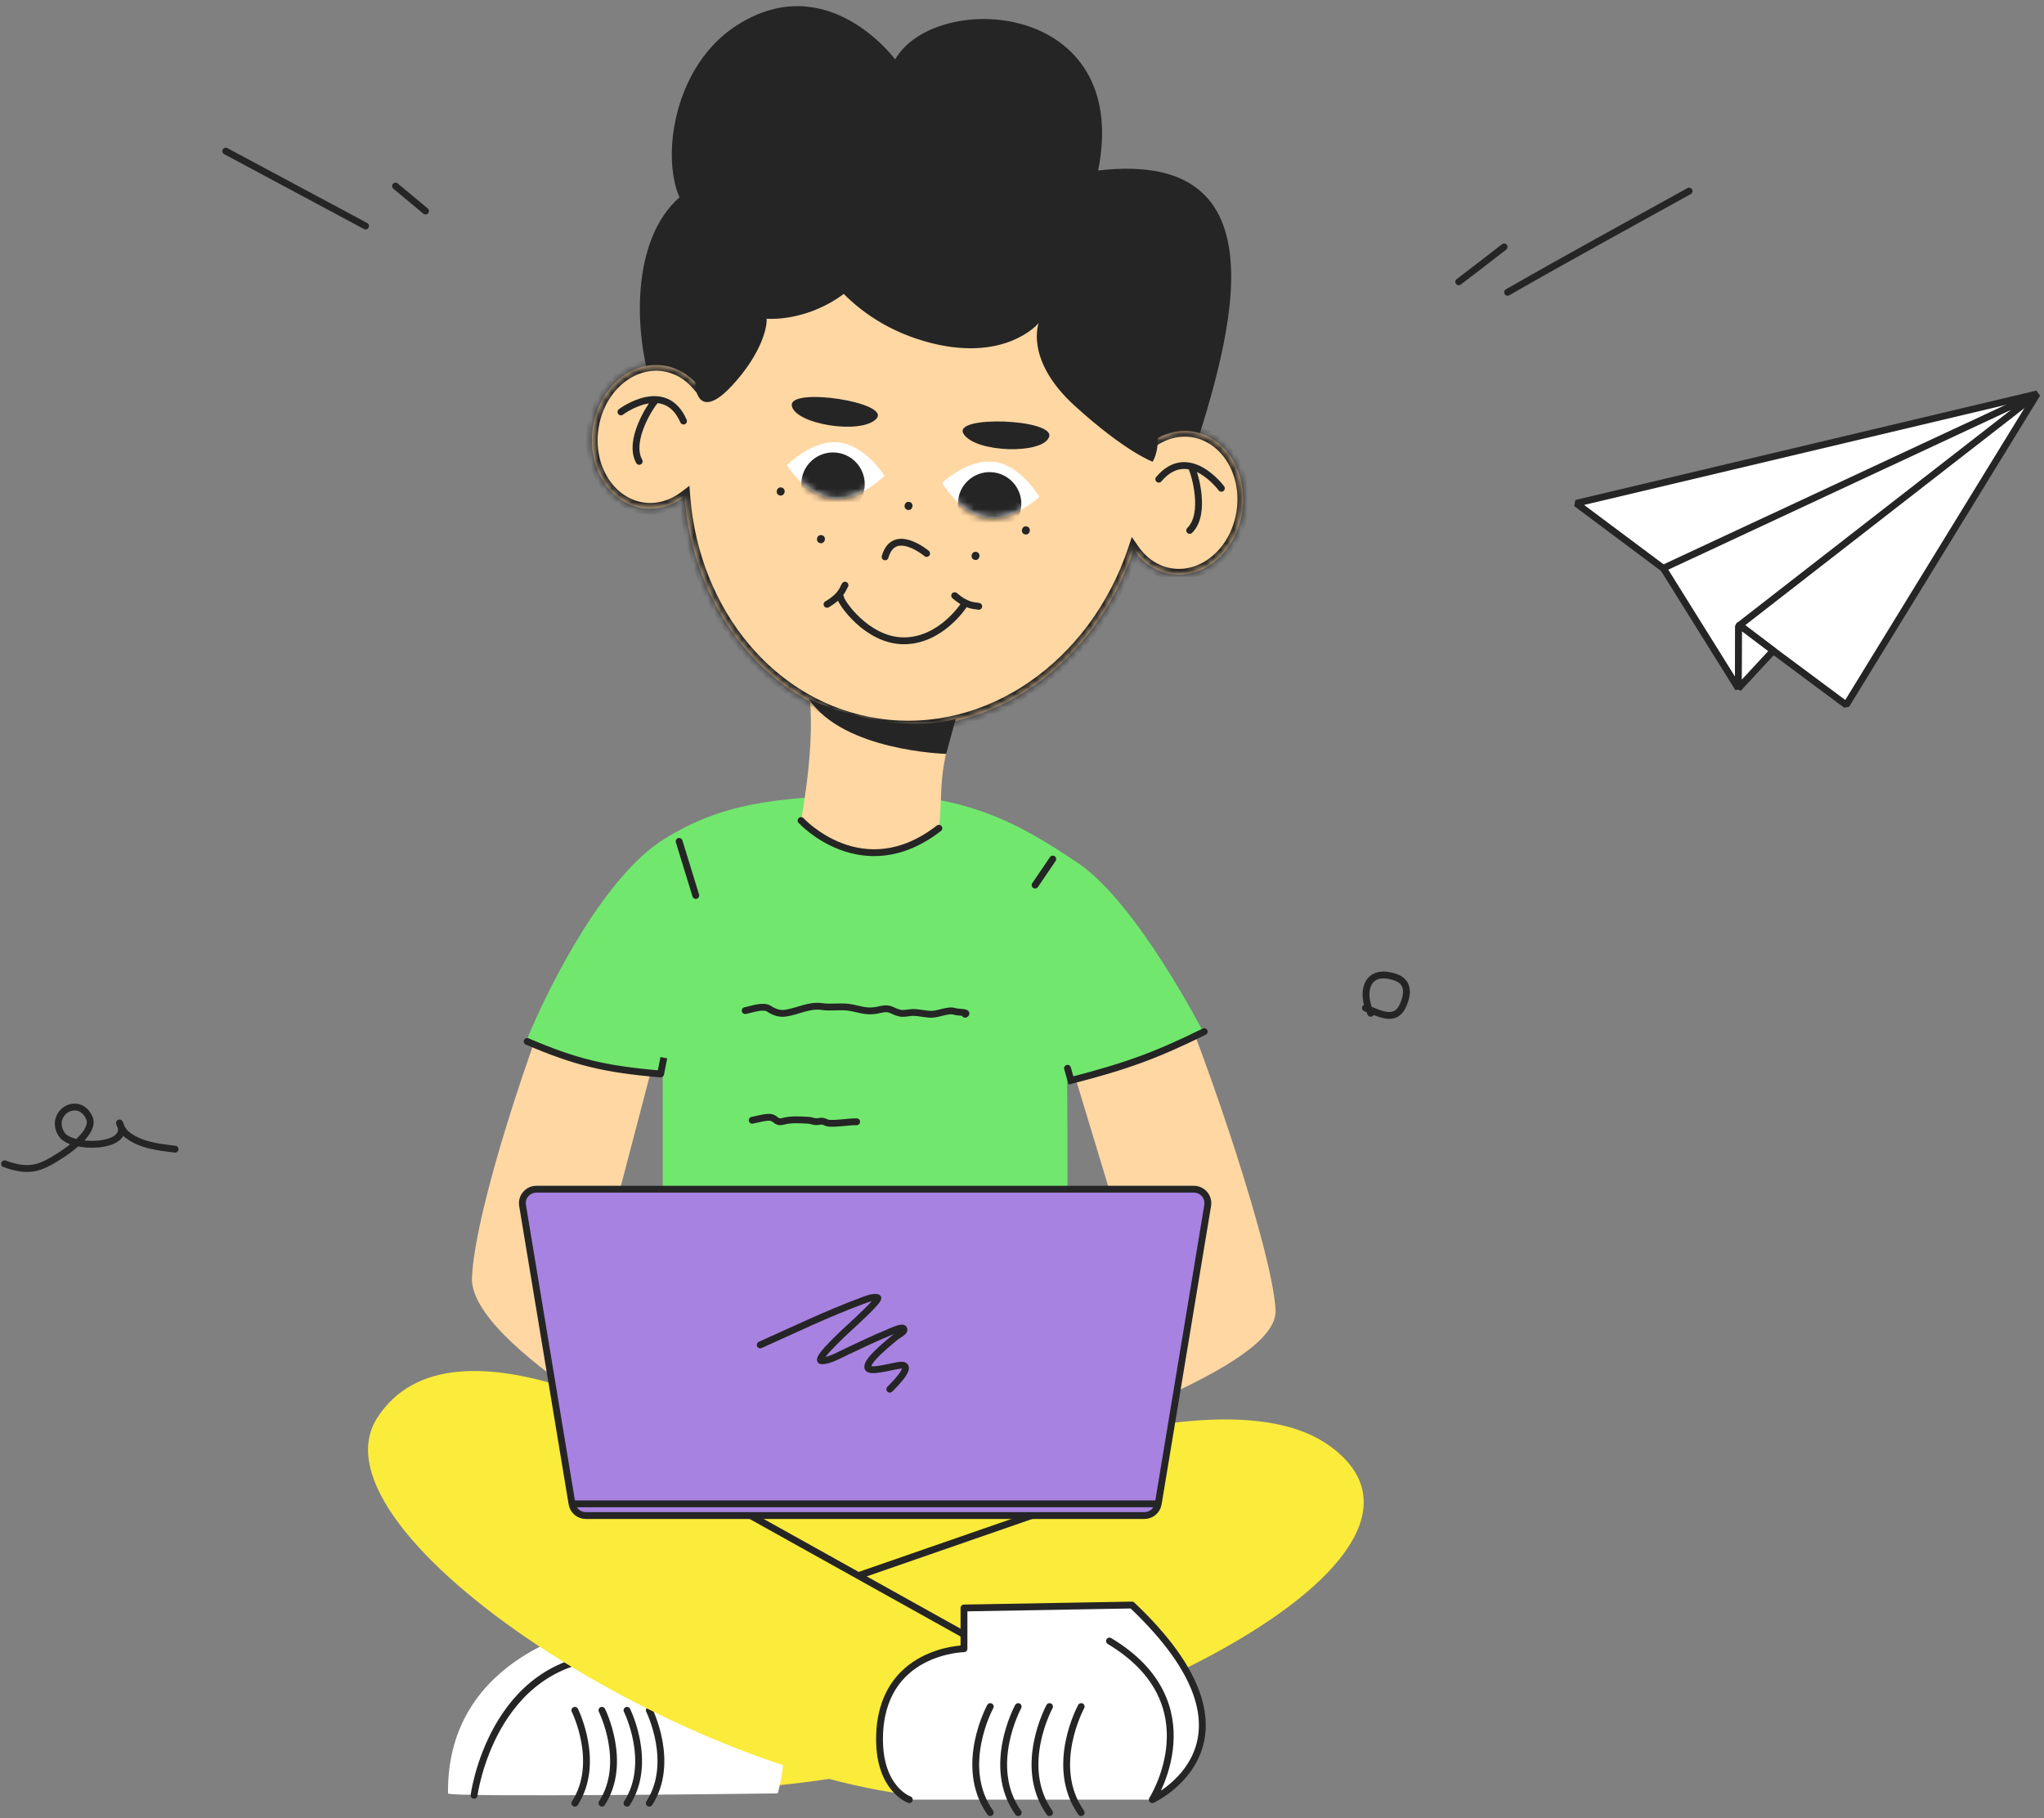
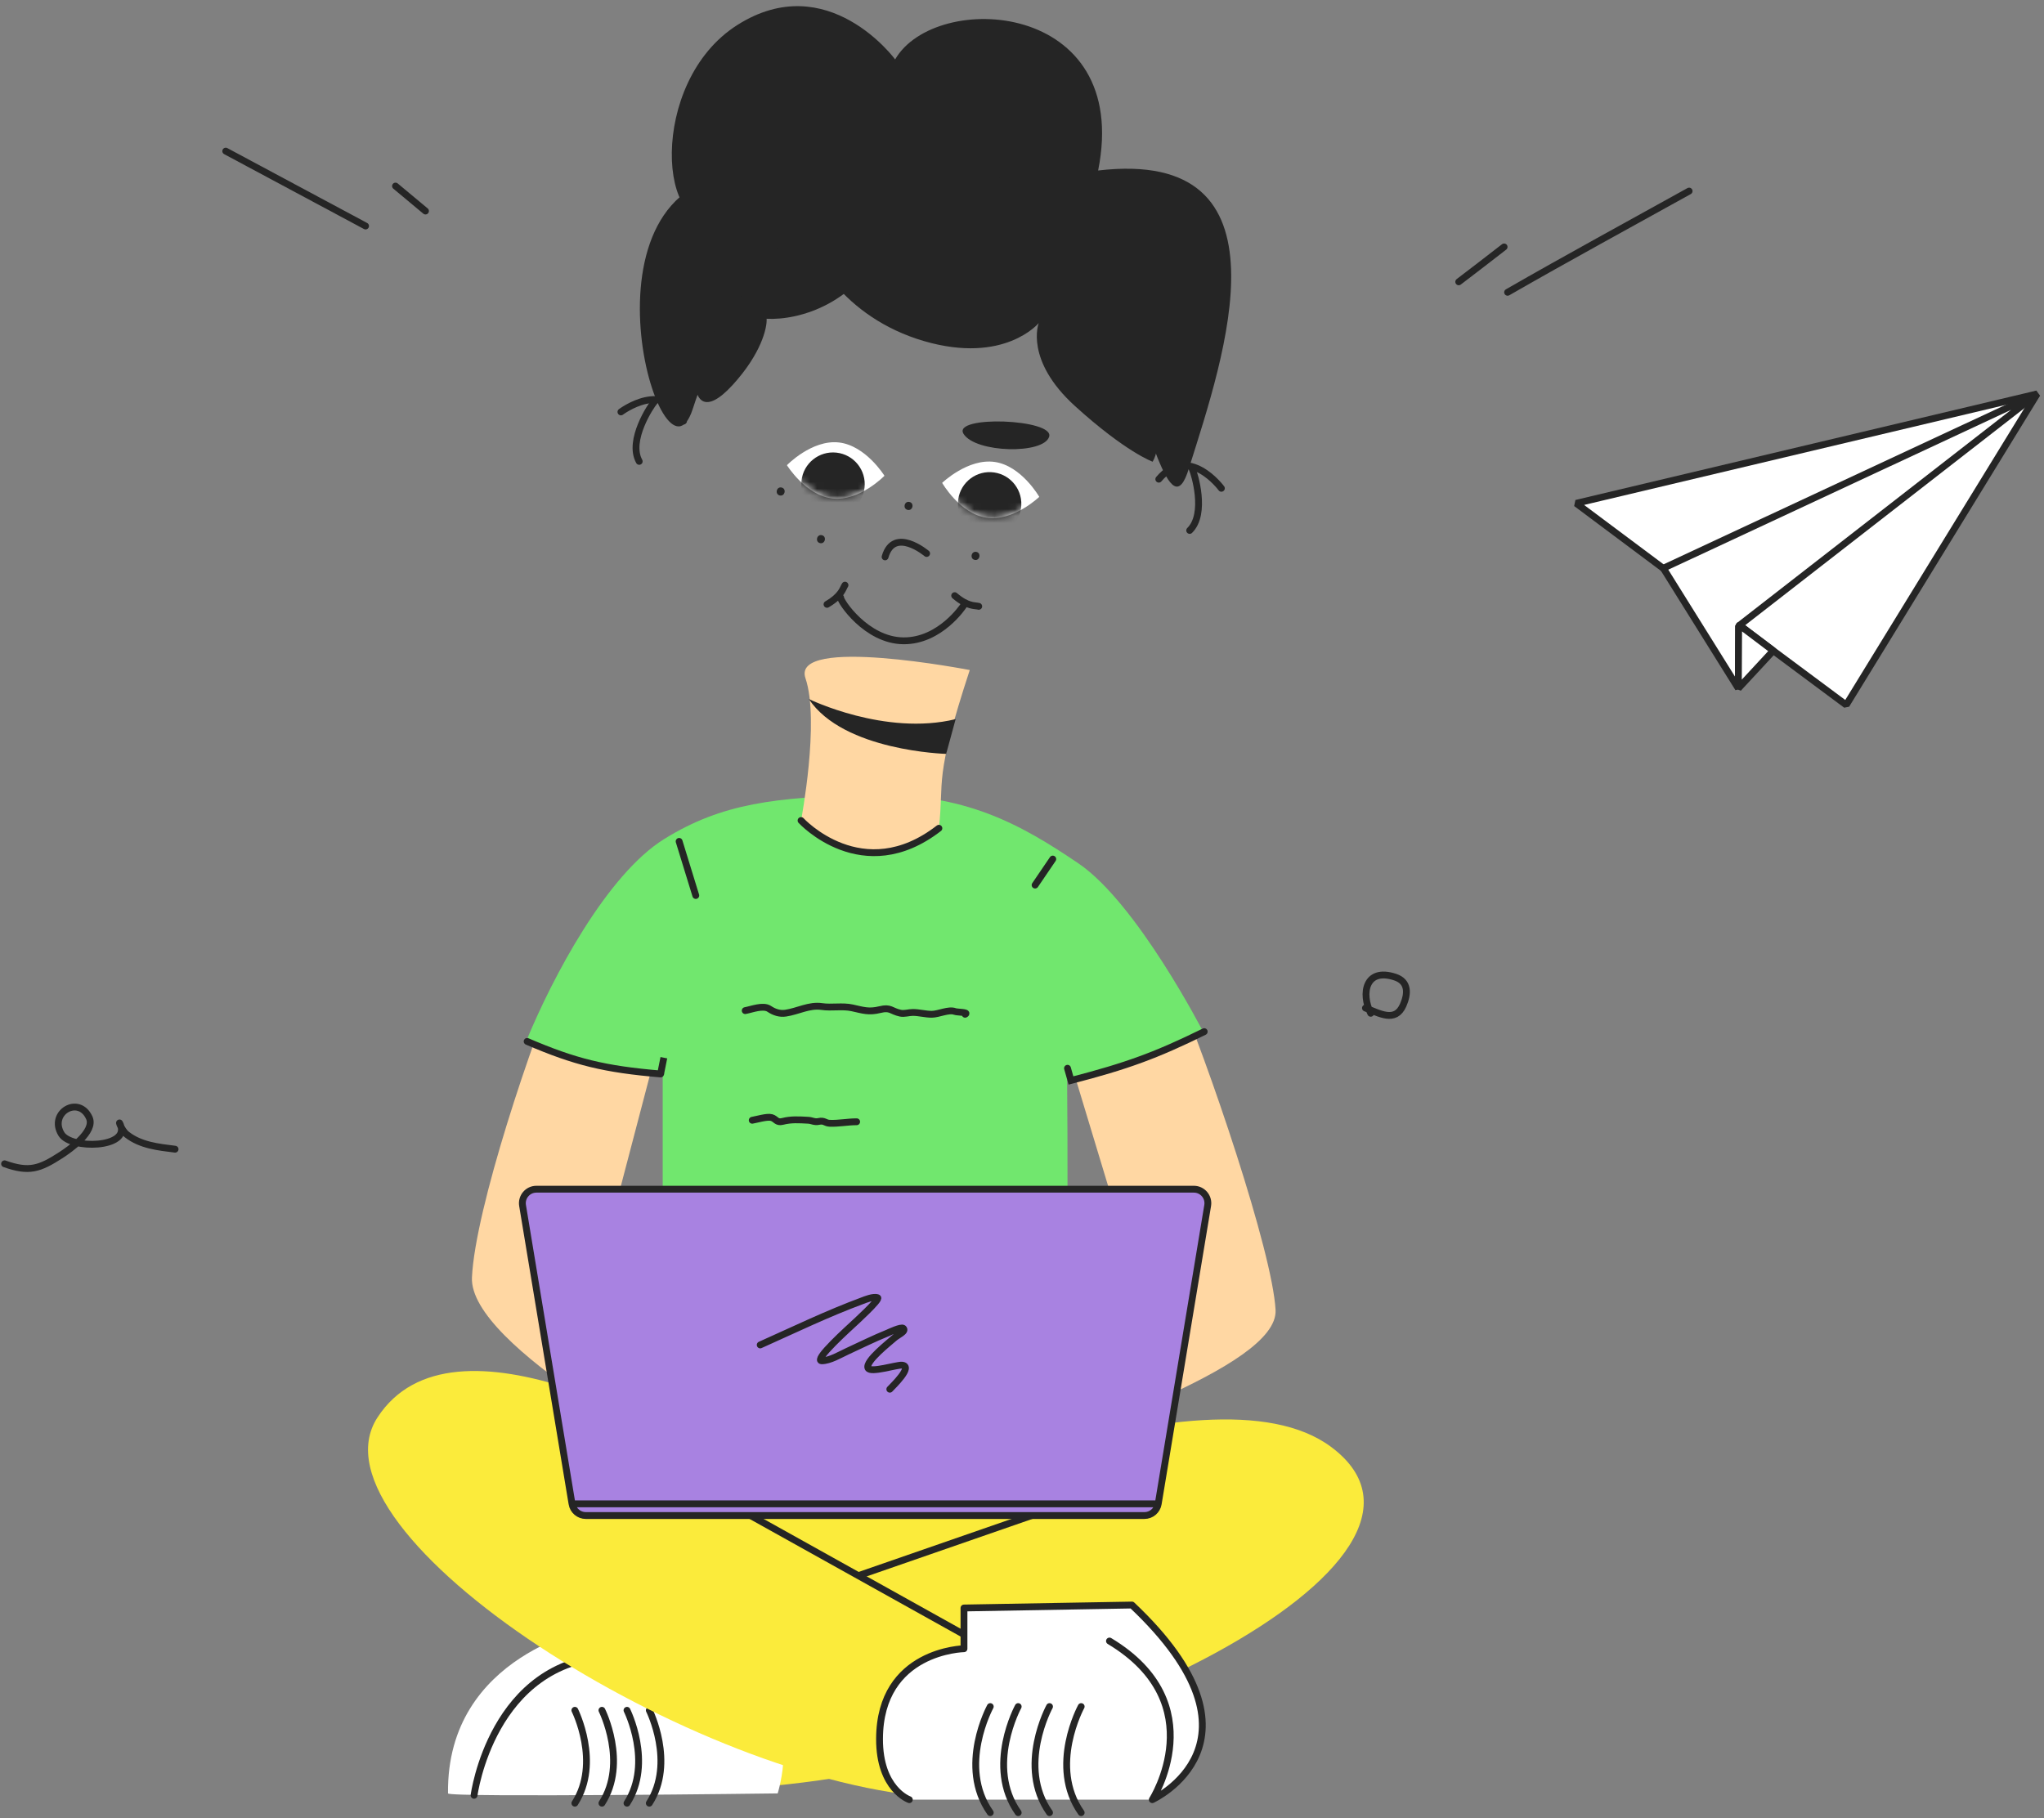
<svg xmlns="http://www.w3.org/2000/svg" width="299" height="266" viewBox="0 0 299 266" fill="none">
  <rect x="0" y="0" width="299" height="266" fill="#808080" stroke="none" />
  <path d="M199.74 147.485C201.801 148.255 204.111 149.676 205.257 147.057C205.987 145.388 206.089 143.613 204.059 142.952C199.756 141.551 199.056 145.348 200.51 148.254" stroke="#252525" stroke-linecap="round" />
  <path d="M0.669 170.275C4.229 171.546 5.765 171.039 8.904 169.008C10.159 168.196 13.971 165.547 13.061 163.544C11.526 160.167 7.09 162.823 8.983 165.92C10.381 168.208 19.016 167.979 17.614 164.574C17.222 163.622 17.686 165.316 18.564 165.999C20.594 167.578 23.158 167.83 25.611 168.137" stroke="#252525" stroke-linecap="round" />
  <path d="M298 57.632L270.068 103.139L259.398 95.203L254.466 91.482L243.347 83.187L230.569 73.638L298 57.632Z" fill="white" stroke="#252525" stroke-miterlimit="10" stroke-linejoin="bevel" />
  <path d="M298 57.632L254.465 91.482L254.331 91.572L254.286 100.718L243.347 83.187L243.301 83.143L298 57.632Z" fill="white" stroke="#252525" stroke-miterlimit="10" stroke-linejoin="bevel" />
  <path d="M259.398 95.201L254.286 100.716L254.332 91.57L254.466 91.48L259.398 95.201Z" fill="white" stroke="#252525" stroke-miterlimit="10" stroke-linejoin="bevel" />
  <path d="M259.397 95.161V95.206" stroke="#252525" stroke-miterlimit="10" stroke-linejoin="bevel" />
  <path d="M99.564 190.471L90.502 230.535L113.873 239.121L157.755 228.151V197.148L99.564 190.471Z" fill="#FBEB3B" />
  <path d="M194.718 211.699C176.784 198.344 125.319 221.795 99.087 230.539C98.927 233.798 61.356 264.499 108.614 261.627C155.872 258.754 217.135 228.393 194.718 211.699Z" fill="#FBEB3B" />
  <path d="M65.537 262.391C65.544 263.015 113.761 262.391 113.761 262.391C113.761 262.391 117.058 251.913 110.738 249.423C104.42 246.933 104.498 246.014 104.498 246.014L86.831 238.125C86.831 238.125 65.283 241.958 65.537 262.391Z" fill="white" />
  <path d="M84.092 250.233C84.092 250.233 87.916 257.892 84.092 263.824" stroke="#252525" stroke-miterlimit="10" stroke-linecap="round" stroke-linejoin="round" />
  <path d="M88.052 250.233C88.052 250.233 91.875 257.892 88.052 263.824" stroke="#252525" stroke-miterlimit="10" stroke-linecap="round" stroke-linejoin="round" />
  <path d="M91.718 250.233C91.718 250.233 95.542 257.892 91.718 263.824" stroke="#252525" stroke-miterlimit="10" stroke-linecap="round" stroke-linejoin="round" />
  <path d="M94.981 250.233C94.981 250.233 98.804 257.892 94.981 263.824" stroke="#252525" stroke-miterlimit="10" stroke-linecap="round" stroke-linejoin="round" />
  <path d="M69.347 262.671C69.347 262.671 71.931 242.996 89.362 242.306" stroke="#252525" stroke-miterlimit="10" stroke-linecap="round" stroke-linejoin="round" />
  <path d="M55.206 207.406C66.176 190.474 99.405 209.314 113.635 218.376C120.073 228.472 143.348 254.196 137.244 262.972C101.71 261.065 44.236 224.338 55.206 207.406Z" fill="#FBEB3B" />
  <path d="M144.399 241.032L100.756 216.706" stroke="#252525" />
  <path d="M96.94 205.495V146.59L155.845 142.297C156.083 150.804 156.417 175.351 155.845 205.495C137.911 215.988 109.102 209.867 96.94 205.495Z" fill="#71E76E" />
  <path d="M133.017 263.307H168.559C168.559 263.307 186.861 254.931 165.584 234.831L141.013 235.264V241.224C141.013 241.224 128.71 241.436 128.66 254.401C128.631 261.78 133.017 263.307 133.017 263.307Z" fill="white" />
  <path d="M133.017 263.307C133.017 263.307 128.631 261.78 128.659 254.401C128.71 241.435 141.013 241.224 141.013 241.224V235.264L165.583 234.831C186.86 254.931 168.558 263.307 168.558 263.307C168.558 263.307 177.543 249.243 162.295 240.097" stroke="#252525" stroke-miterlimit="10" stroke-linecap="round" stroke-linejoin="round" />
  <path d="M158.157 249.688C158.157 249.688 153.373 258.433 158.157 265.205" stroke="#252525" stroke-miterlimit="10" stroke-linecap="round" stroke-linejoin="round" />
  <path d="M153.526 249.688C153.526 249.688 148.743 258.433 153.526 265.205" stroke="#252525" stroke-miterlimit="10" stroke-linecap="round" stroke-linejoin="round" />
  <path d="M148.942 249.688C148.942 249.688 144.158 258.433 148.942 265.205" stroke="#252525" stroke-miterlimit="10" stroke-linecap="round" stroke-linejoin="round" />
  <path d="M144.857 249.688C144.857 249.688 140.073 258.433 144.857 265.205" stroke="#252525" stroke-miterlimit="10" stroke-linecap="round" stroke-linejoin="round" />
  <path d="M69.038 186.894C69.516 176.878 77.703 152.394 82.632 140.867L98.559 144L87.878 184.747L115.065 207.165L108.627 218.612C100.121 213.763 68.561 196.91 69.038 186.894Z" fill="#FFD7A3" />
  <path d="M186.593 191.649C186.116 183.064 176.753 155.497 171.824 143.971L154.892 149.694L166.577 188.328L136.766 201.207L146.307 214.8C154.812 209.951 187.07 200.236 186.593 191.649Z" fill="#FFD7A3" />
  <path d="M127.229 116.306C113.384 116.603 105.587 117.543 97.18 122.745C88.773 127.946 80.806 143.021 77.023 152.227C77.159 152.732 85.444 156.182 99.478 157.711C113.511 159.239 153.216 164.515 175.978 150.922C175.978 150.922 166.317 132.124 157.755 126.321C149.191 120.52 141.082 116.007 127.229 116.306Z" fill="#71E76E" />
  <path d="M125.56 230.535L160.616 218.373" stroke="#252525" />
  <path d="M83.676 220.025V220.026C83.838 221.014 84.693 221.738 85.696 221.738H167.407C168.409 221.738 169.262 221.014 169.427 220.025H83.676ZM83.676 220.025L76.441 176.376C76.234 175.129 77.196 173.992 78.462 173.992H174.641C175.906 173.992 176.869 175.129 176.661 176.376L169.427 220.025H83.676Z" fill="#A882E1" />
  <path d="M83.676 220.025V220.026C83.838 221.014 84.693 221.738 85.696 221.738H167.407C168.409 221.738 169.262 221.014 169.427 220.025M83.676 220.025H169.427M83.676 220.025L76.441 176.376C76.234 175.129 77.196 173.992 78.462 173.992H174.641C175.906 173.992 176.869 175.129 176.661 176.376L169.427 220.025" stroke="#252525" />
  <path d="M101.321 59.88C96.826 73.665 83 26.162 108.92 25.426C134.839 24.688 137.725 34.331 138.253 34.521C112.984 33.509 105.816 46.096 101.321 59.88Z" fill="#252525" />
  <path d="M141.858 98.033C136.535 114.259 138.155 114.028 137.341 121.185C127.269 129.653 117.18 120.053 117.18 120.053C117.18 120.053 119.949 105.499 117.823 99.224C115.706 92.958 141.858 98.033 141.858 98.033Z" fill="#FFD7A3" />
  <path d="M107.864 3.655C94.645 12.036 96.313 35.591 105.453 31.798C126.889 26.985 154.62 35.921 163.449 52.164C167.979 60.529 171.118 77.926 173.941 68.442C179.058 52.182 189.628 21.548 160.637 24.946C165.619 0.032 136.83 -1.5 130.942 8.692C130.942 8.692 121.084 -4.725 107.864 3.655Z" fill="#252525" />
-   <path fill-rule="evenodd" clip-rule="evenodd" d="M168.054 64.994C167.394 47.302 155.786 32.385 139.611 30.014C123.137 27.599 107.468 39.01 102.02 56.294C100.741 54.797 99.038 53.772 97.073 53.485C92.197 52.77 87.56 56.86 86.716 62.622C85.871 68.383 89.14 73.633 94.016 74.347C96.21 74.668 98.357 74.017 100.131 72.676C101.443 89.621 112.821 103.673 128.479 105.968C144.717 108.348 160.174 97.295 165.83 80.427C167.15 82.334 169.079 83.659 171.36 83.994C176.235 84.709 180.872 80.617 181.717 74.856C182.561 69.095 179.293 63.846 174.417 63.131C172.119 62.794 169.874 63.525 168.054 64.994Z" fill="#FFD7A3" />
  <mask id="mask0_3_2" style="mask-type:luminance" maskUnits="userSpaceOnUse" x="86" y="29" width="96" height="78">
-     <path fill-rule="evenodd" clip-rule="evenodd" d="M168.054 64.994C167.394 47.302 155.786 32.385 139.611 30.014C123.137 27.599 107.468 39.01 102.02 56.294C100.741 54.797 99.038 53.772 97.073 53.485C92.197 52.77 87.56 56.86 86.716 62.622C85.871 68.383 89.14 73.633 94.016 74.347C96.21 74.668 98.357 74.017 100.131 72.676C101.443 89.621 112.821 103.673 128.479 105.968C144.717 108.348 160.174 97.295 165.83 80.427C167.15 82.334 169.079 83.659 171.36 83.994C176.235 84.709 180.872 80.617 181.717 74.856C182.561 69.095 179.293 63.846 174.417 63.131C172.119 62.794 169.874 63.525 168.054 64.994Z" fill="#252525" />
-   </mask>
+     </mask>
  <g mask="url(#mask0_3_2)">
    <path d="M168.054 64.994L167.215 65.026L167.278 66.701L168.583 65.647L168.054 64.994ZM102.02 56.294L101.381 56.839L102.365 57.991L102.821 56.545L102.02 56.294ZM100.131 72.676L100.969 72.612L100.85 71.08L99.626 72.006L100.131 72.676ZM165.83 80.427L166.52 79.949L165.566 78.572L165.034 80.16L165.83 80.427ZM139.489 30.845C155.187 33.146 166.567 47.655 167.215 65.026L168.894 64.963C168.221 46.948 156.385 31.624 139.732 29.183L139.489 30.845ZM102.821 56.545C108.171 39.575 123.502 28.503 139.489 30.845L139.732 29.183C122.772 26.697 106.765 38.446 101.218 56.041L102.821 56.545ZM96.951 54.315C98.693 54.571 100.22 55.48 101.381 56.839L102.658 55.748C101.262 54.113 99.381 52.974 97.195 52.653L96.951 54.315ZM87.547 62.744C88.343 57.306 92.659 53.686 96.951 54.315L97.195 52.653C91.735 51.853 86.776 56.415 85.885 62.5L87.547 62.744ZM94.137 73.516C89.845 72.887 86.75 68.181 87.547 62.744L85.885 62.5C84.993 68.585 88.434 74.378 93.894 75.178L94.137 73.516ZM99.626 72.006C98.007 73.228 96.083 73.801 94.137 73.516L93.894 75.178C96.339 75.536 98.708 74.805 100.638 73.346L99.626 72.006ZM128.601 105.137C113.404 102.91 102.256 89.244 100.969 72.612L99.294 72.741C100.629 90 112.238 104.437 128.358 106.8L128.601 105.137ZM165.034 80.16C159.48 96.722 144.36 107.447 128.601 105.137L128.358 106.8C145.074 109.25 160.867 97.869 166.626 80.694L165.034 80.16ZM165.14 80.906C166.574 82.978 168.698 84.452 171.238 84.825L171.481 83.162C169.461 82.867 167.727 81.69 166.52 79.949L165.14 80.906ZM171.238 84.825C176.697 85.625 181.656 81.062 182.548 74.978L180.885 74.734C180.088 80.172 175.773 83.791 171.481 83.162L171.238 84.825ZM182.548 74.978C183.44 68.893 179.998 63.1 174.539 62.3L174.295 63.962C178.587 64.591 181.683 69.297 180.885 74.734L182.548 74.978ZM174.539 62.3C171.979 61.925 169.504 62.744 167.527 64.34L168.583 65.647C170.245 64.305 172.259 63.663 174.295 63.962L174.539 62.3Z" fill="#252525" />
  </g>
  <path d="M118.32 102.275C118.32 102.275 129.481 107.734 139.793 105.215L138.408 110.299C138.408 110.299 123.386 109.912 118.32 102.275Z" fill="#252525" />
  <path d="M129.381 69.611C129.381 69.611 125.74 73.366 121.801 72.937C117.861 72.509 115.113 68.06 115.113 68.06C115.113 68.06 118.753 64.305 122.693 64.734C126.632 65.162 129.381 69.611 129.381 69.611Z" fill="white" />
  <mask id="mask1_3_2" style="mask-type:alpha" maskUnits="userSpaceOnUse" x="115" y="64" width="15" height="9">
    <path d="M129.379 69.611C129.379 69.611 125.739 73.366 121.799 72.937C117.859 72.509 115.111 68.06 115.111 68.06C115.111 68.06 118.752 64.305 122.691 64.734C126.631 65.162 129.379 69.611 129.379 69.611Z" fill="white" />
  </mask>
  <g mask="url(#mask1_3_2)">
    <path d="M121.353 75.449C123.9 75.726 126.19 73.885 126.467 71.338C126.744 68.791 124.903 66.501 122.356 66.224C119.809 65.947 117.519 67.788 117.242 70.335C116.965 72.882 118.806 75.172 121.353 75.449Z" fill="#252525" />
  </g>
  <path d="M137.821 70.648C137.821 70.648 140.413 75.191 144.335 75.755C148.258 76.32 152.025 72.695 152.025 72.695C152.025 72.695 149.434 68.152 145.511 67.588C141.589 67.023 137.821 70.648 137.821 70.648Z" fill="white" />
  <mask id="mask2_3_2" style="mask-type:alpha" maskUnits="userSpaceOnUse" x="137" y="67" width="16" height="9">
    <path d="M137.822 70.648C137.822 70.648 140.414 75.191 144.337 75.755C148.26 76.32 152.027 72.695 152.027 72.695C152.027 72.695 149.435 68.152 145.513 67.588C141.59 67.023 137.822 70.648 137.822 70.648Z" fill="white" />
  </mask>
  <g mask="url(#mask2_3_2)">
    <path d="M144.101 78.308C141.565 77.943 139.805 75.591 140.171 73.055C140.536 70.519 142.888 68.759 145.424 69.124C147.96 69.489 149.72 71.841 149.355 74.377C148.989 76.913 146.637 78.673 144.101 78.308Z" fill="#252525" />
  </g>
  <path d="M140.959 63.493C139.185 60.713 154.296 61.295 153.471 63.898C152.646 66.502 142.733 66.274 140.959 63.493Z" fill="#252525" />
-   <path d="M128.189 61.275C130.455 58.878 115.505 56.602 115.825 59.315C116.145 62.027 125.923 63.672 128.189 61.275Z" fill="#252525" />
  <path d="M90.831 60.267C90.831 60.267 97.285 55.416 99.985 61.605" stroke="#252525" stroke-miterlimit="10" stroke-linecap="round" stroke-linejoin="round" />
  <path d="M95.716 58.786C95.236 59.31 91.807 64.435 93.505 67.504" stroke="#252525" stroke-miterlimit="10" stroke-linecap="round" stroke-linejoin="round" />
  <path d="M135.548 80.979C135.548 80.979 130.772 76.963 129.471 81.476" stroke="#252525" stroke-miterlimit="10" stroke-linecap="round" stroke-linejoin="round" />
  <path d="M178.665 71.444C178.665 71.444 173.873 64.938 169.51 70.107" stroke="#252525" stroke-miterlimit="10" stroke-linecap="round" stroke-linejoin="round" />
  <path d="M174.404 68.623C174.713 69.257 176.53 75.155 174.027 77.607" stroke="#252525" stroke-miterlimit="10" stroke-linecap="round" stroke-linejoin="round" />
  <path d="M117.18 120.052C117.18 120.052 126.172 129.841 137.341 121.183" stroke="#252525" stroke-miterlimit="10" stroke-linecap="round" stroke-linejoin="round" />
  <path d="M140.945 83.452C140.954 83.452 140.954 83.434 140.945 83.434C140.936 83.444 140.936 83.452 140.945 83.452Z" fill="#252525" />
  <path d="M140.938 88.625C140.938 88.625 137.558 93.815 132.139 93.756C126.719 93.701 122.88 87.916 122.967 87.425" stroke="#252525" stroke-miterlimit="10" stroke-linecap="round" stroke-linejoin="round" />
  <path d="M123.607 85.613C123.272 86.113 123.162 87.136 120.977 88.419" stroke="#252525" stroke-miterlimit="10" stroke-linecap="round" stroke-linejoin="round" />
  <path d="M143.171 88.713C142.586 88.558 141.587 88.797 139.652 87.148" stroke="#252525" stroke-miterlimit="10" stroke-linecap="round" stroke-linejoin="round" />
-   <path d="M149.931 78.186C149.179 78.012 149.448 76.85 150.2 77.024C150.952 77.198 150.683 78.36 149.931 78.186Z" fill="#252525" />
  <path d="M142.569 81.914C141.817 81.74 142.086 80.578 142.838 80.751C143.582 80.924 143.321 82.088 142.569 81.914Z" fill="#252525" />
  <path d="M132.767 74.603C132.016 74.429 132.285 73.267 133.037 73.441C133.789 73.615 133.519 74.777 132.767 74.603Z" fill="#252525" />
  <path d="M119.956 79.465C119.204 79.292 119.473 78.13 120.225 78.304C120.977 78.478 120.707 79.639 119.956 79.465Z" fill="#252525" />
  <path d="M114.065 72.49C113.313 72.317 113.582 71.154 114.334 71.328C115.085 71.502 114.816 72.664 114.065 72.49Z" fill="#252525" />
  <path d="M135.162 49.903C123.384 46.467 117.966 36.908 118.196 33.112C126.388 30.95 152.337 24.852 153.58 23.511C154.824 22.169 173.387 59.551 168.609 67.553C168.609 67.553 164.692 66.161 157.261 59.419C149.832 52.678 151.945 47.267 151.945 47.267C151.945 47.267 146.939 53.34 135.162 49.903Z" fill="#252525" />
  <path d="M107.185 56.309C103.019 60.872 101.812 58.21 101.729 56.309C102.142 53.995 102.969 49.515 102.969 50.11C102.969 50.705 112.061 38.456 116.607 32.256C123.468 29.198 134.252 25.08 129.888 34.8C125.523 44.52 116.855 46.887 112.144 46.639C112.227 47.961 111.351 51.747 107.185 56.309Z" fill="#252525" />
  <path d="M176.157 150.94C169.149 154.386 164.893 155.958 156.663 158.083L156.157 156.297" stroke="#252525" stroke-linecap="round" />
  <path d="M77.111 152.37C84.154 155.392 88.435 156.44 96.634 157.132" stroke="#252525" stroke-linecap="round" />
  <path d="M96.633 157.134L97.109 154.752" stroke="#252525" />
  <path d="M109.011 147.861C109.943 147.694 111.633 147.013 112.527 147.608C113.25 148.091 114.048 148.363 114.924 148.234C116.72 147.97 118.362 146.996 120.211 147.266C121.684 147.481 123.201 147.141 124.664 147.46C126.257 147.806 127.069 148.122 128.73 147.713C130.283 147.33 130.341 147.94 131.694 148.234C132.303 148.366 132.913 148.13 133.525 148.13C134.459 148.13 135.36 148.398 136.295 148.398C137.301 148.398 138.78 147.64 139.706 147.996C140.011 148.113 141.802 148.087 141.18 148.398" stroke="#252525" stroke-linecap="round" />
  <path d="M110.036 163.904C110.638 163.808 112.229 163.322 112.865 163.511C113.534 163.708 113.594 164.293 114.464 164.076C115.762 163.752 116.827 163.83 118.228 163.904C118.785 163.933 119.147 164.216 119.777 164.076C120.584 163.897 120.7 164.32 121.377 164.346C122.705 164.398 123.989 164.125 125.312 164.125" stroke="#252525" stroke-linecap="round" />
  <path d="M99.344 123.103L101.78 131.02" stroke="#252525" stroke-linecap="round" />
  <path d="M154.002 125.689L151.415 129.495" stroke="#252525" stroke-linecap="round" />
  <path d="M213.385 41.234C215.611 39.55 217.814 37.834 220.023 36.128" stroke="#252525" stroke-linecap="round" />
  <path d="M220.534 42.766C229.32 37.716 238.228 32.879 247.086 27.957" stroke="#252525" stroke-linecap="round" />
  <path d="M62.24 30.875L57.857 27.222" stroke="#252525" stroke-linecap="round" />
  <path d="M53.475 33.067L33.023 22.11" stroke="#252525" stroke-linecap="round" />
  <path d="M111.205 196.776C116.14 194.568 121.059 192.187 126.137 190.31C126.542 190.16 127.746 189.647 128.377 189.87C128.869 190.043 124.962 193.591 124.778 193.763C123.473 194.971 122.159 196.178 120.964 197.496C120.566 197.934 119.598 199.088 120.191 199.096C121.377 199.11 122.93 198.172 123.938 197.709C125.903 196.807 127.835 195.837 129.843 195.029C129.958 194.983 131.836 194.079 132.136 194.349C132.62 194.785 131.282 195.334 130.803 195.776C130.229 196.305 126.507 199.175 126.977 200.162C127.335 200.914 131.159 199.67 131.937 199.736C133.653 199.879 130.601 202.784 130.163 203.255" stroke="#252525" stroke-linecap="round" />
</svg>